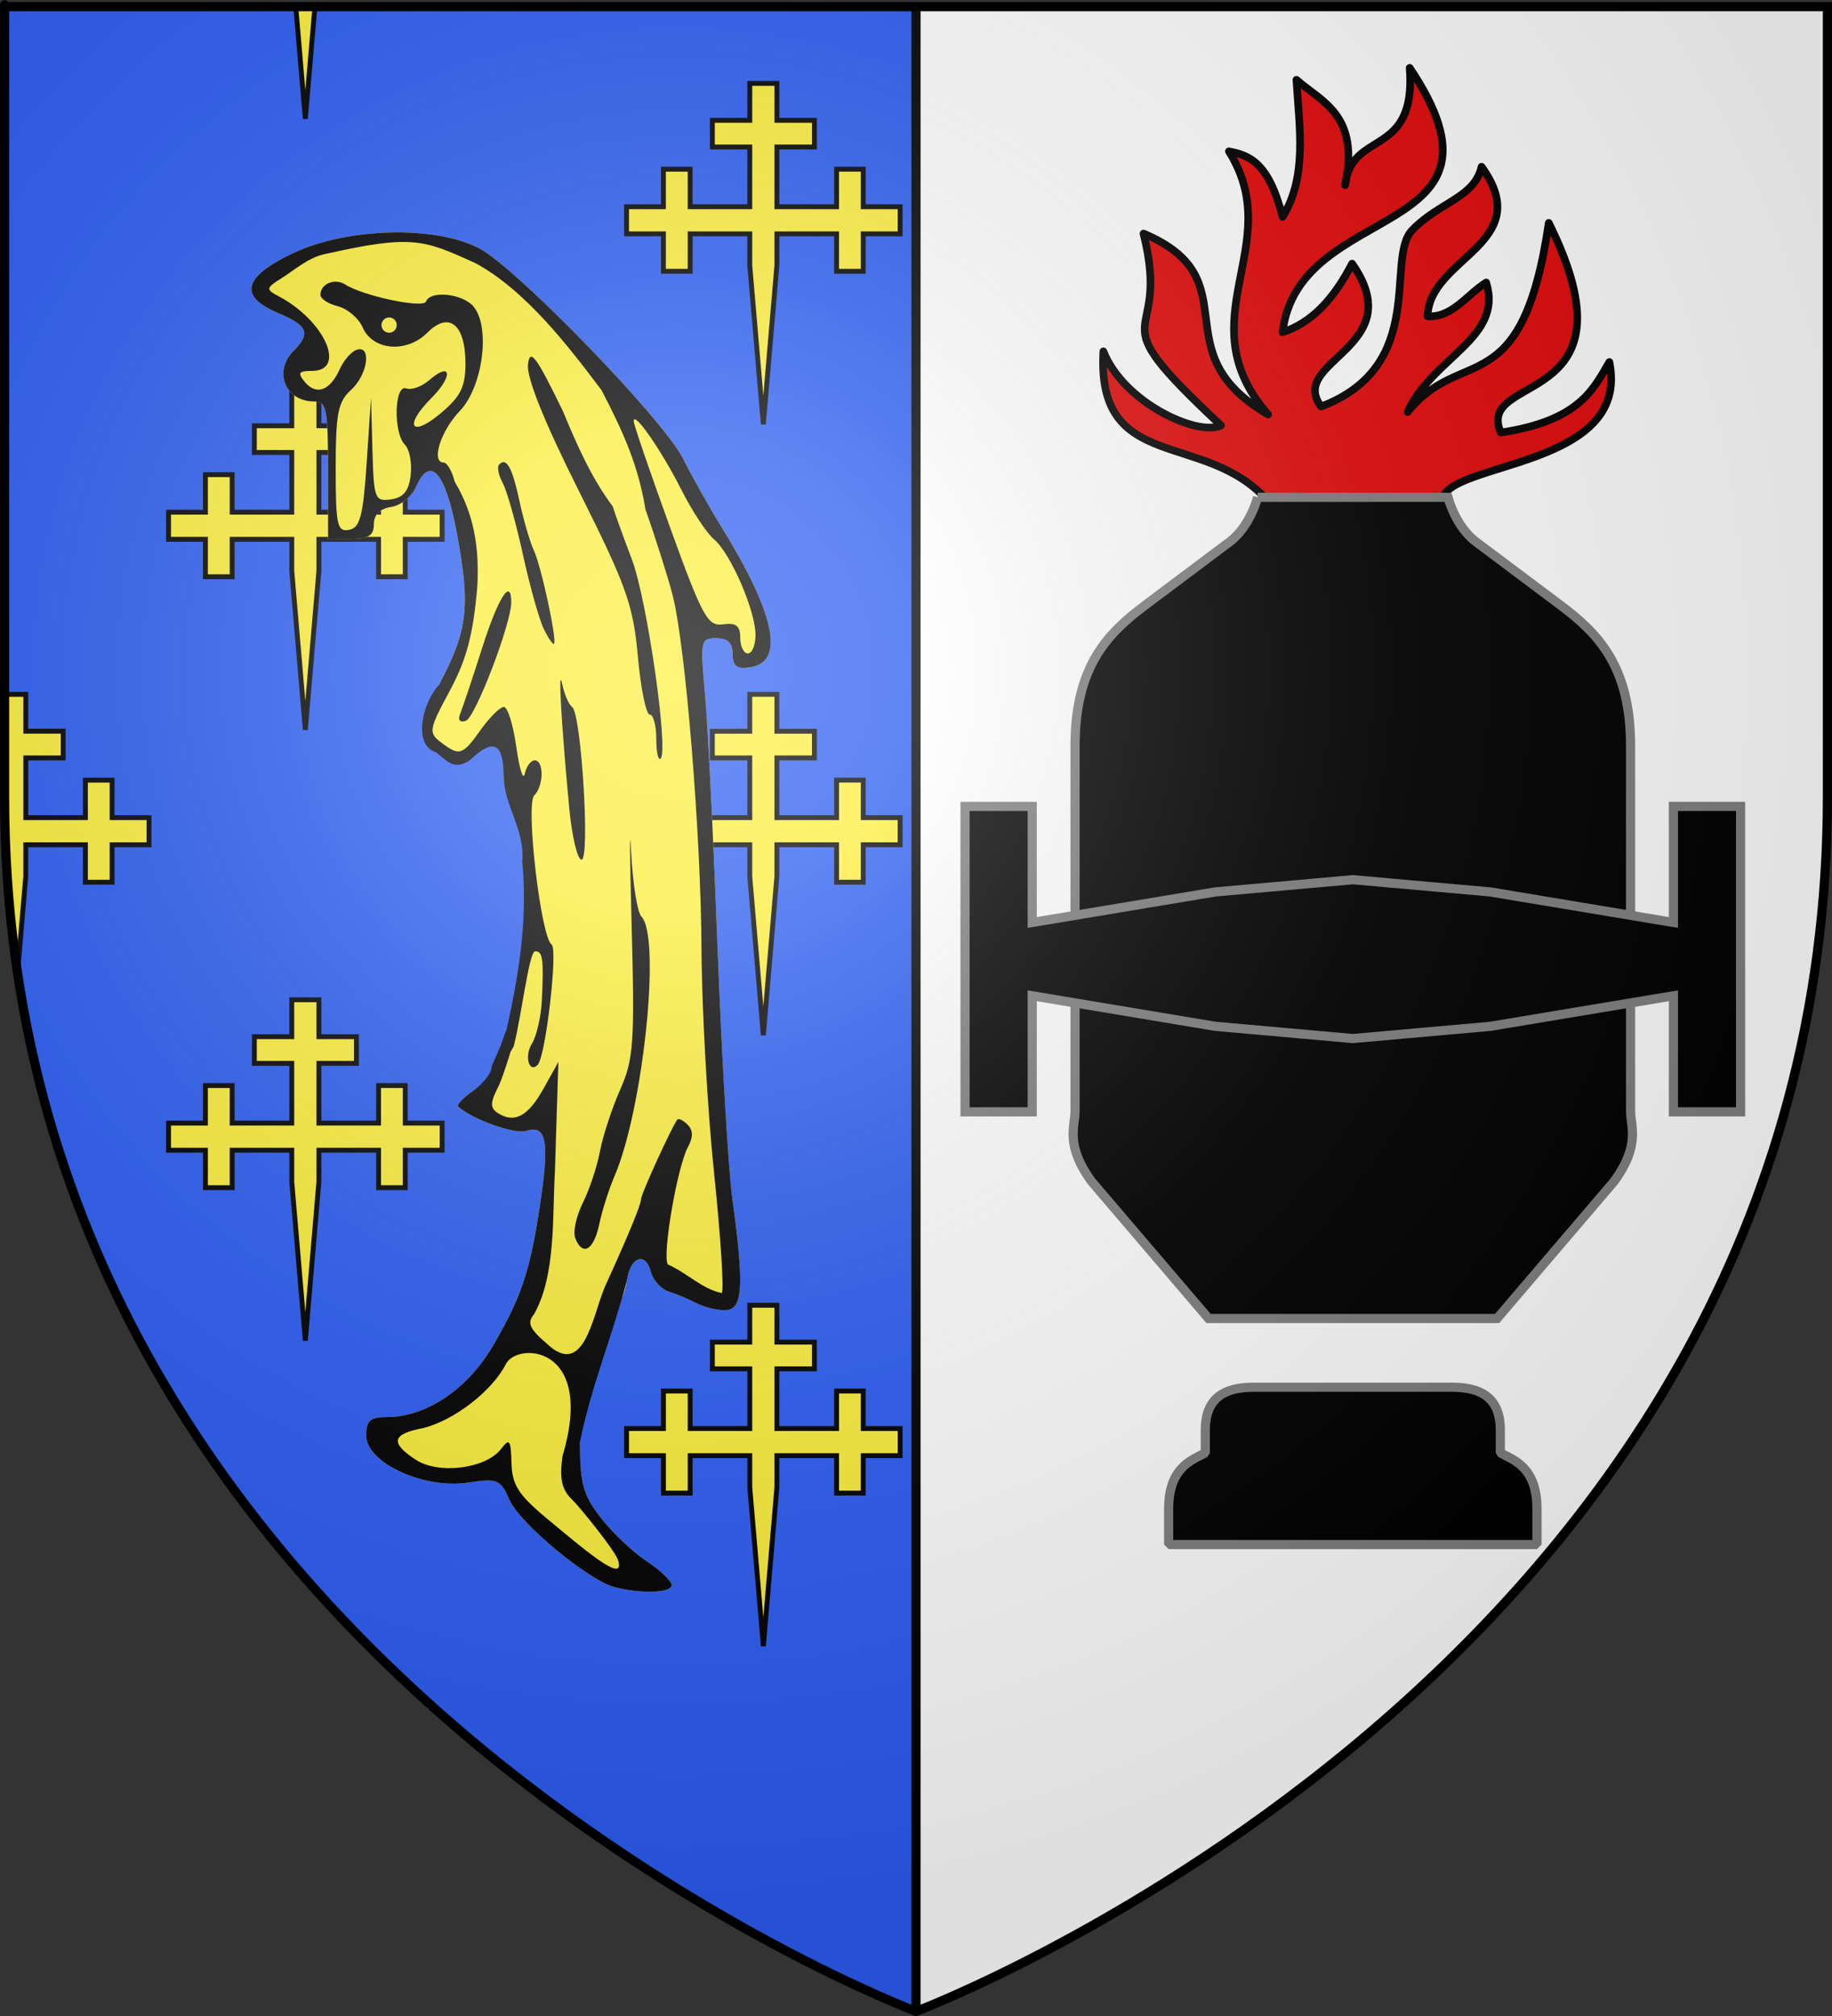
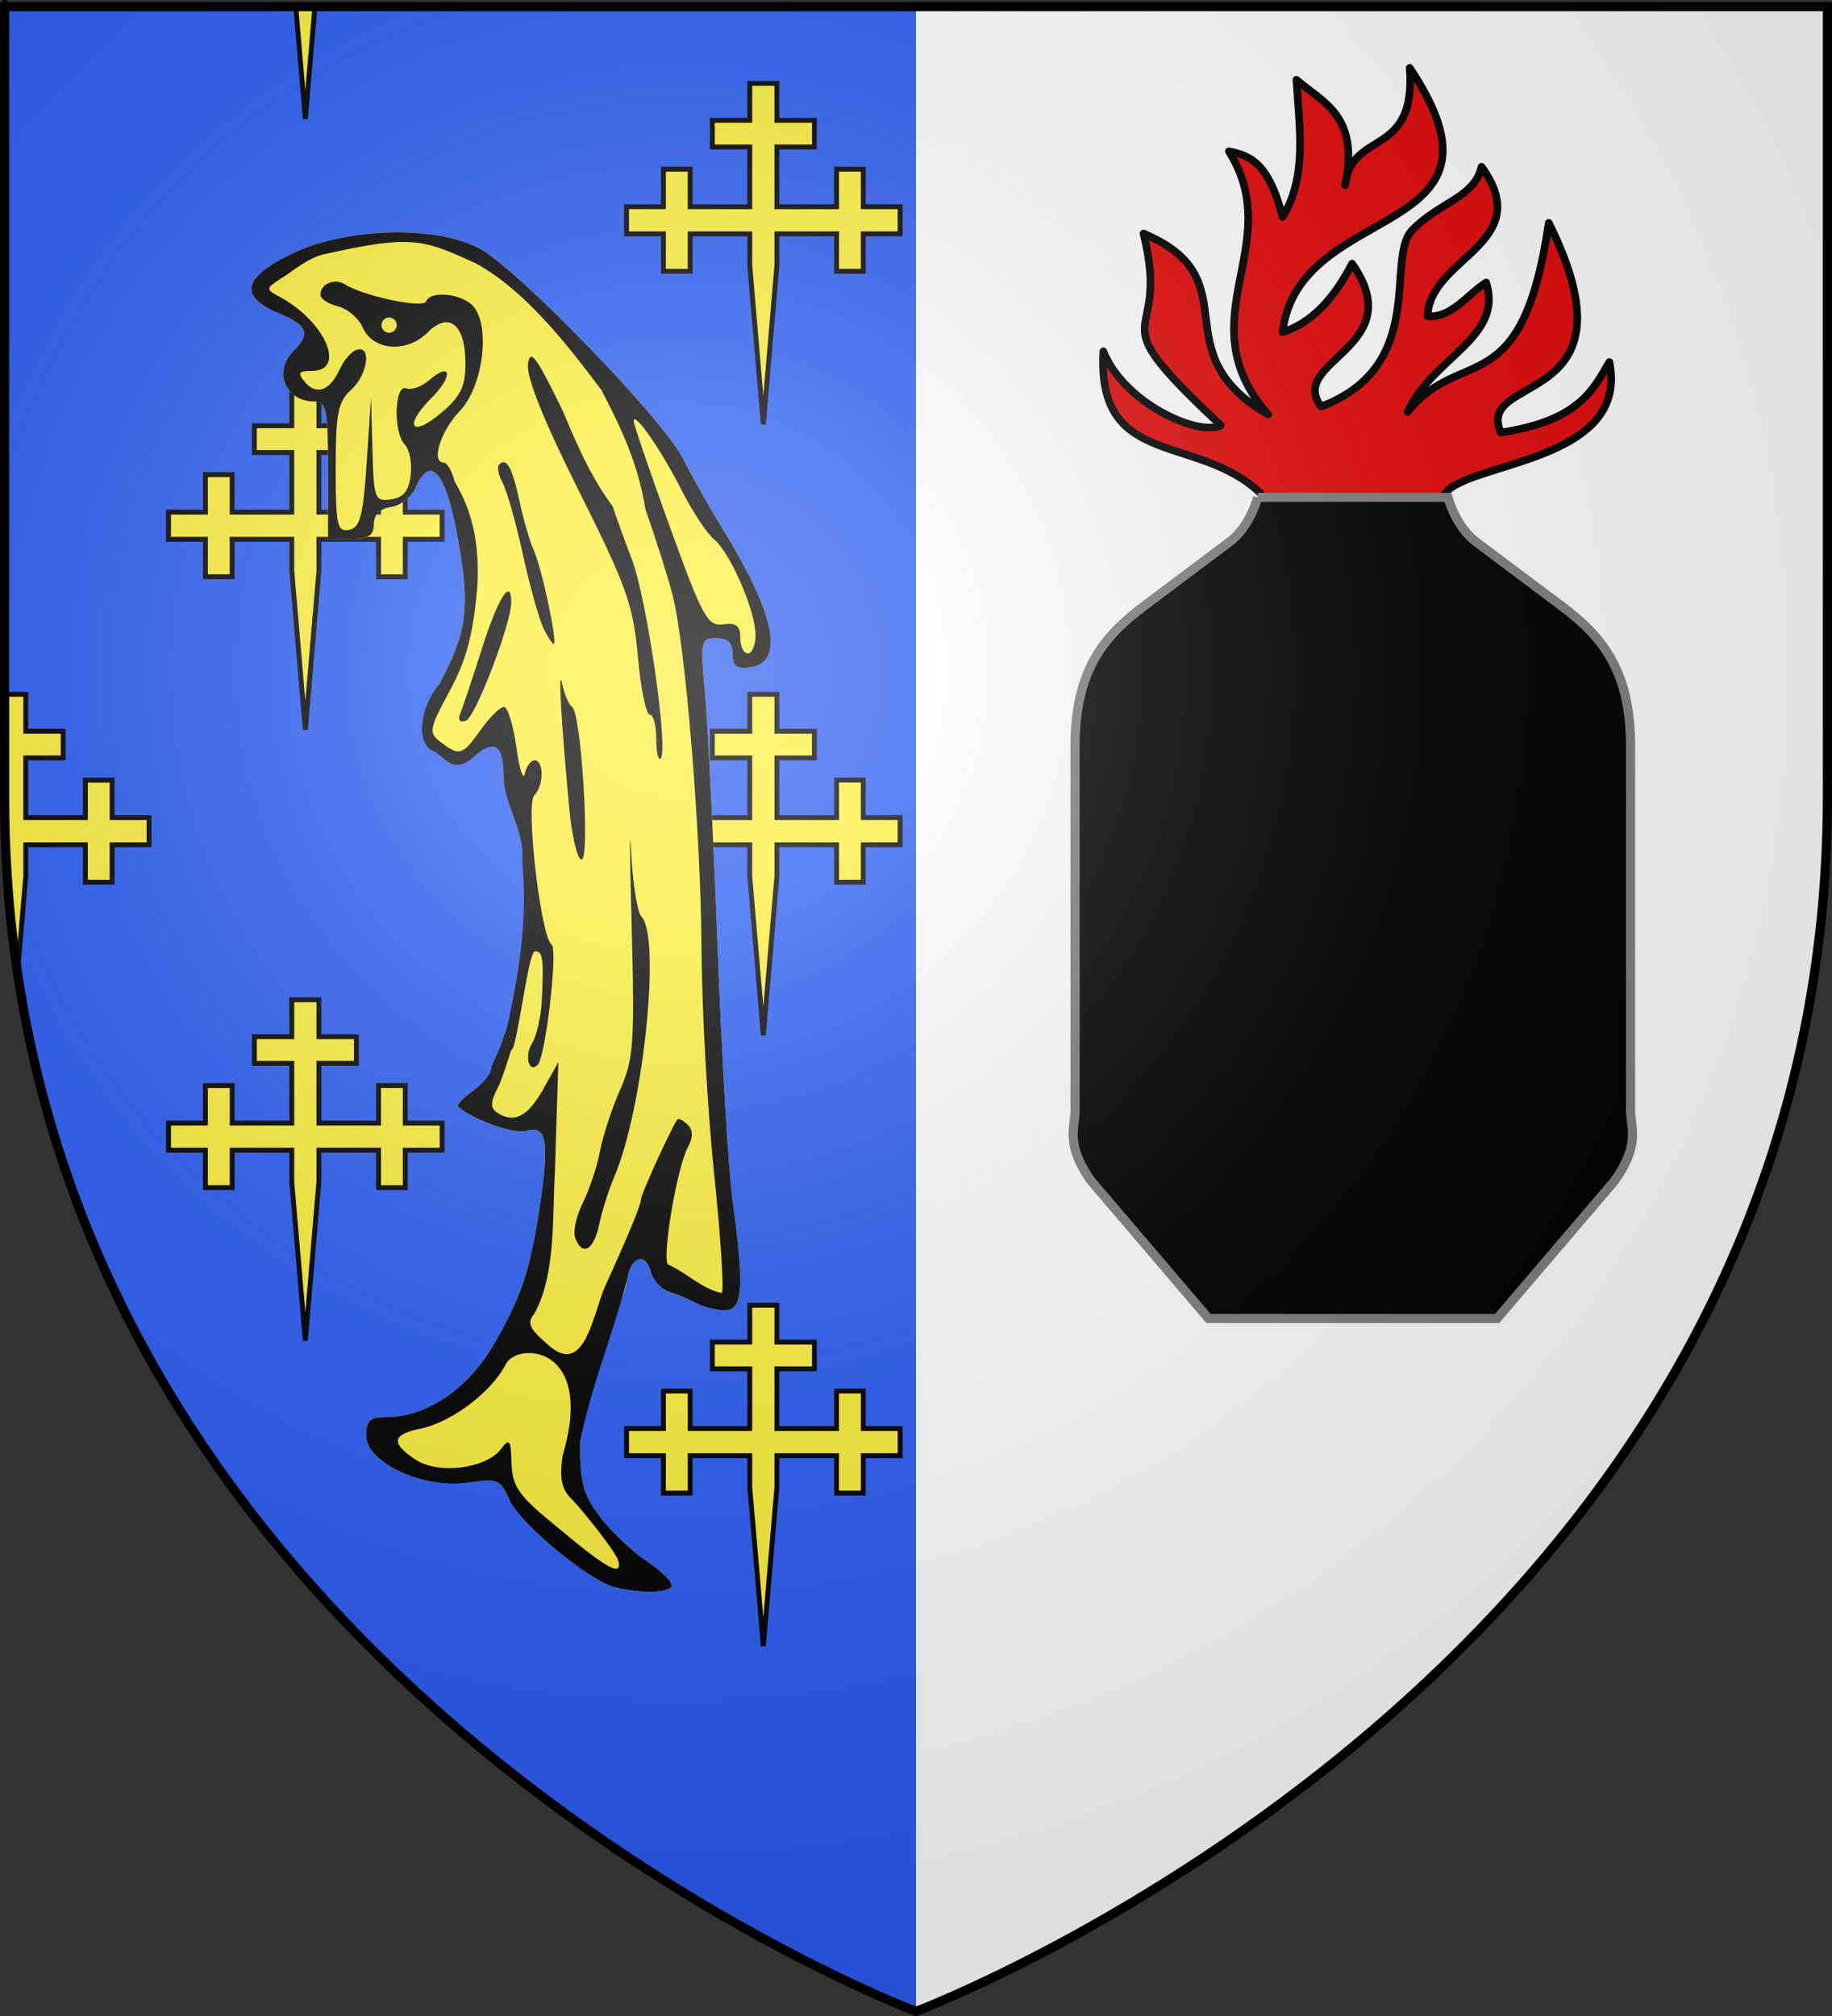
<svg xmlns="http://www.w3.org/2000/svg" xmlns:ns1="http://sodipodi.sourceforge.net/DTD/sodipodi-0.dtd" xmlns:ns2="http://www.inkscape.org/namespaces/inkscape" xmlns:xlink="http://www.w3.org/1999/xlink" height="660" width="600" version="1.0" id="svg2" ns1:version="0.32" ns2:version="0.47pre1" ns1:docname="Blason ville fr Homécourt (Meurthe-et-Moselle).svg" ns2:export-filename="/Users/olivier/Desktop/Blason Rouge/Blason_Vide_3D.png" ns2:export-xdpi="144" ns2:export-ydpi="144" ns2:output_extension="org.inkscape.output.svg.inkscape">
  <rect width="100%" height="100%" fill="#333333" stroke="none" />
  <ns1:namedview ns2:window-height="706" ns2:window-width="1366" ns2:pageshadow="2" ns2:pageopacity="0.0" guidetolerance="9" gridtolerance="10000" objecttolerance="19" borderopacity="1.0" bordercolor="#666666" pagecolor="#ffffff" id="base" showgrid="false" height="660px" ns2:zoom="0.69545455" ns2:cx="300" ns2:cy="330" ns2:window-x="-8" ns2:window-y="-8" ns2:current-layer="layer3" ns2:window-maximized="1" ns2:snap-bbox="false" ns2:snap-global="true" ns2:object-nodes="true" ns2:snap-grids="false" ns2:snap-to-guides="false" />
  <desc id="desc4">Flag of Canton of Valais (Wallis)</desc>
  <defs id="defs6">
    <linearGradient id="linearGradient2893">
      <stop style="stop-color:white;stop-opacity:0.314;" offset="0" id="stop2895" />
      <stop id="stop2897" offset="0.19" style="stop-color:white;stop-opacity:0.251;" />
      <stop style="stop-color:#6b6b6b;stop-opacity:0.125;" offset="0.6" id="stop2901" />
      <stop style="stop-color:black;stop-opacity:0.125;" offset="1" id="stop2899" />
    </linearGradient>
    <radialGradient ns2:collect="always" xlink:href="#linearGradient2893" id="radialGradient3163" gradientUnits="userSpaceOnUse" gradientTransform="matrix(1.353,0,0,1.349,-77.629,-85.747)" cx="221.445" cy="226.331" fx="221.445" fy="226.331" r="300" />
    <g id="s">
      <g id="c">
        <path transform="matrix(0.951,0.309,-0.309,0.951,0,-1)" d="M 0,0 L 0,1 L 0.5,1 L 0,0 z" id="t" />
        <use height="540" width="810" y="0" x="0" id="use2144" transform="scale(-1,1)" xlink:href="#t" />
      </g>
      <g id="a">
        <use height="540" width="810" y="0" x="0" id="use2147" transform="matrix(0.309,0.951,-0.951,0.309,0,0)" xlink:href="#c" />
        <use height="540" width="810" y="0" x="0" id="use2149" transform="matrix(-0.809,0.588,-0.588,-0.809,0,0)" xlink:href="#c" />
      </g>
      <use height="540" width="810" y="0" x="0" id="use2151" transform="scale(-1,1)" xlink:href="#a" />
    </g>
  </defs>
  <g ns2:groupmode="layer" id="layer3" ns2:label="Fond écu" style="display:inline">
    <path style="fill:#2b5df2;fill-opacity:1;fill-rule:evenodd;stroke:none" d="m 1.5,2.188 0,258.531 C 1.5,546.17 300,658.5 300,658.5 l 0,-656.312 -298.5,0 z" id="path2855" />
    <path style="fill:#ffffff;fill-opacity:1;fill-rule:evenodd;stroke:none" d="M 300,2.188 300,658.5 c 0,0 298.5,-112.33 298.5,-397.781 0,-285.452 0,-258.531 0,-258.531 l -298.5,0 z" id="path3274" />
-     <rect style="fill:#000000;fill-opacity:1;stroke:none" id="rect3788" width="3" height="657" x="298.5" y="1.5" />
    <g transform="matrix(-1,0,0,1,-161.292,-692.001)" ns2:label="Meubles" id="g5148" />
    <g transform="matrix(-1,0,0,1,-1376.226,27.818)" ns2:label="Meubles" id="g5155" />
    <g id="g2807" ns2:label="Meubles" transform="translate(-1400,-700.001)" />
    <g id="g4626" ns2:label="Meubles" transform="translate(-185.066,19.818)" />
    <g id="g3111" transform="translate(700,0)">
      <g transform="translate(-700,-2.8e-4)" id="g6392">
        <path id="path3343" d="m 8.438,227.312 0,12.062 12.25,0 0,8.75 -12.25,0 0,19.562 19.531,0 0,-12.281 8.75,0 0,12.281 12.094,0 0,8.875 -12.094,0 0,12.25 -8.75,0 0,-12.25 -19.531,0 0,10.344 L 5.75,318.5 C 2.994,300.081 1.5,280.836 1.5,260.718 l 0,-33.406 6.938,0 z" style="fill:#fcef3c;fill-opacity:1;stroke:#000000;stroke-width:1.6;stroke-miterlimit:4;stroke-opacity:1;stroke-dasharray:none;display:inline" />
        <path id="path15471-9" d="m 245.559,27.314 0,12.075 -12.259,0 0,8.739 12.259,0 0,19.545 -19.524,0 0,-12.28 -8.759,0 0,12.28 -12.075,0 0,8.882 12.075,0 0,12.259 8.759,0 0,-12.259 19.524,0 0,10.359 4.441,52 4.441,-52 0,-10.359 19.545,0 0,12.259 8.739,0 0,-12.259 12.075,0 0,-8.882 -12.075,0 0,-12.28 -8.739,0 0,12.28 -19.545,0 0,-19.545 12.28,0 0,-8.739 -12.28,0 0,-12.075 -8.882,0 z" style="fill:#fcef3c;fill-opacity:1;stroke:#000000;stroke-width:1.6;stroke-miterlimit:4;stroke-opacity:1;stroke-dasharray:none;display:inline" ns1:nodetypes="cccccccccccccccccccccccccccccccccccccc" />
        <use x="0" y="0" xlink:href="#path15471-9" id="use3337" transform="translate(0,200)" width="600" height="660" />
        <use x="0" y="0" xlink:href="#path15471-9" id="use3341" transform="translate(-150,100)" width="600" height="660" />
        <use x="0" y="0" xlink:href="#path15471-9" id="use3345" transform="translate(0,400)" width="600" height="660" />
        <path ns1:nodetypes="cccc" style="fill:#fcef3c;fill-opacity:1;stroke:#000000;stroke-width:1.6;stroke-miterlimit:4;stroke-opacity:1;stroke-dasharray:none;display:inline" d="M 96.915,2.788 100,38.914 103.09,2.732 96.915,2.788 z" id="use3353" />
      </g>
      <use height="660" width="600" transform="translate(-850,300)" id="use3349" xlink:href="#path15471-9" y="0" x="0" />
    </g>
  </g>
  <g ns2:groupmode="layer" id="layer4" ns2:label="Meubles">
    <g id="g3528" transform="translate(200,-5.6023842e-4)" style="display:inline">
      <path id="path1933" d="m 1.343,519.619 c -8.463,-2.155 -31.05,-20.831 -34.415,-28.455 -3.04,-6.889 -3.89,-7.245 -13.769,-5.767 -14.436,2.16 -33.221,-6.569 -33.221,-15.437 0,-4.872 1.286,-6.027 6.711,-6.027 13.001,0 26.533,-9.126 34.934,-23.559 9.402,-16.153 12.147,-24.542 15.486,-47.329 2.88,-19.658 1.777,-24.896 -4.802,-22.808 -3.729,1.184 -17.54,-3.754 -22.178,-7.93 -0.605,-0.544 1.364,-2.715 4.375,-4.824 3.011,-2.109 7.188,-5.085 7.188,-7.757 9.74,-25.695 17.143,-56.929 9.252,-85.26 -1.567,-0.522 -5.966,-5.169 -5.966,-10.325 0,-12.178 -2.113,-13.944 -8.975,-7.497 l -5.44,1.984 -7.812,-2.388 -2.825,-6.128 3.86,-15.899 c 9.425,-17.75 10.347,-25.363 5.96,-49.196 -3.782,-20.546 -8.806,-26.276 -13.551,-15.459 -1.357,3.094 -4.999,5.984 -8.093,6.424 -3.615,0.513 -5.625,2.524 -5.625,5.625 0,3.696 -1.757,4.826 -7.5,4.826 l -7.5,0 0,-22.5 c 0,-20 -0.5,-22.5 -4.5,-22.5 -9.546,0 -13.538,-9.82 -6.75,-16.607 5.669,-5.669 4.604,-8.291 -5,-12.304 -13.193,-5.512 -11.628,-11.864 4.845,-19.657 17.643,-8.347 46.523,-9.093 60.879,-1.574 12.238,6.41 60.479,56.156 66.807,68.892 2.733,5.5 8.461,15.671 12.729,22.603 17.566,28.528 20.663,44.056 9.115,45.696 -4.279,0.608 -5.625,-0.439 -5.625,-4.375 0,-3.624 -1.607,-5.174 -5.363,-5.174 -5.143,0 -5.295,0.742 -3.701,18.125 0.914,9.969 2.769,47.375 4.122,83.125 1.354,35.75 3.545,72.875 4.87,82.5 3.945,28.667 3.43,36.25 -2.462,36.25 -2.769,0 -6.987,-1.043 -9.375,-2.317 -2.388,-1.275 -6.417,-2.968 -8.953,-3.763 -2.537,-0.795 -5.211,-3.735 -5.943,-6.535 -1.746,-6.676 -6.709,-4.89 -7.809,2.811 -0.475,3.33 -1.983,7.416 -3.349,9.081 -7.135,18.81 -11.772,26.844 -12.036,43.837 0,13.734 1.004,17.372 6.875,24.921 3.781,4.862 10.531,11.241 15,14.176 4.469,2.935 8.125,6.451 8.125,7.813 0,2.529 -9.882,2.882 -18.595,0.663 z" style="fill:#fcef3c" ns1:nodetypes="csssssssssccscccccsssscccssssssssssssssssssccsssc" />
      <path id="path1927" d="m 1.343,519.619 c -8.463,-2.155 -31.05,-20.831 -34.415,-28.455 -3.04,-6.889 -3.89,-7.245 -13.769,-5.767 -14.436,2.16 -33.221,-6.569 -33.221,-15.437 0,-4.872 1.286,-6.027 6.711,-6.027 13.001,0 26.533,-9.126 34.934,-23.559 9.402,-16.153 12.147,-24.542 15.486,-47.329 2.88,-19.658 1.778,-24.896 -4.802,-22.808 -3.729,1.184 -17.54,-3.754 -22.178,-7.93 -0.605,-0.544 1.364,-2.715 4.375,-4.824 3.011,-2.109 6.565,-5.709 6.565,-8.381 16.752,-39.081 5.686,-1.26 2.456,6.065 -2.969,5.722 -3.067,7.534 -0.497,9.193 5.461,3.525 9.925,1.167 15.002,-7.928 l 4.885,-8.75 -1.146,36.143 c -0.844,14.166 0.385,33.704 -6.812,46.383 -2.366,2.851 -1.543,4.769 4.145,9.661 12.169,11.525 14.925,-8.735 18.968,-18.437 7.872,-17.255 11.909,-27.036 11.909,-28.854 0,-1.588 9.702,-22.882 11.837,-25.979 0.411,-0.596 1.945,0.115 3.41,1.58 1.827,1.827 1.866,4.13 0.125,7.333 -3.501,6.439 -8.479,35.414 -6.605,38.446 6.031,2.591 11.473,8.209 17.683,9.357 0.78,-0.78 -0.351,-18.409 -2.515,-39.174 -2.164,-20.765 -4.018,-53.776 -4.12,-73.357 -0.196,-37.506 -5.164,-98.714 -9.384,-115.602 -1.374,-5.5 -5.408,-18.264 -8.964,-28.364 -2.314,-14.094 -6.95,-24.795 -14.398,-39.081 -10.849,-14.391 -24.921,-32.766 -41.379,-41.63 -16.912,-7.633 -20.471,-9.391 -49.122,-2.939 -5.156,0.904 -10.521,5.526 -13.827,7.605 -5.733,3.605 -5.79,3.896 -1.25,6.311 14.999,7.976 22.197,24.349 10.704,24.349 -4.336,0 -4.76,0.659 -2.317,3.601 3.755,4.524 8.255,2.904 11.426,-4.113 1.346,-2.978 3.853,-5.863 5.572,-6.41 5.015,-1.597 3.62,8.198 -1.875,13.172 -4.246,3.842 -5,7.7 -5,25.571 0,18.694 0.489,20.953 4.375,20.213 3.619,-0.689 4.619,-4.5 5.784,-22.058 l 1.409,-21.225 0.466,17.049 c 0.441,16.138 0.766,17.006 6.091,16.25 4.096,-0.582 5.848,-2.75 6.445,-7.978 0.451,-3.949 -0.393,-8.393 -1.875,-9.875 -3.892,-3.892 -3.519,-19.911 0.43,-18.48 1.719,0.623 5.101,-0.589 7.515,-2.693 7.262,-6.327 7.903,-1.338 0.747,5.818 -9.223,9.223 -6.736,13.234 3.083,4.972 6.438,-5.417 8.03,-8.635 8.03,-16.229 0,-12.855 -5.378,-17.206 -12.484,-10.1 -6.784,6.784 -17.835,5.886 -21.175,-1.722 -1.325,-3.018 -4.981,-6.134 -8.125,-6.923 -3.144,-0.789 -5.716,-2.472 -5.716,-3.739 0,-3.634 4.693,-5.592 8.125,-3.389 5.853,3.757 25.608,7.925 26.458,5.583 1.358,-3.738 12.039,-2.614 15.568,1.639 5.619,6.77 3.045,26.292 -4.507,34.188 -6.305,6.592 -9.519,16.879 -5.274,16.879 1.119,0 2.74,2.812 3.603,6.25 6.381,10.706 8.095,21.545 7.406,34.375 -1.347,15.734 -3.49,23.827 -9.036,34.126 -6.797,12.622 -6.988,13.716 -2.932,16.795 6.136,4.659 7.102,4.361 13.088,-4.047 2.937,-4.125 6.35,-7.5 7.584,-7.5 1.234,0 3.069,5.906 4.077,13.125 1.008,7.219 2.254,11.156 2.769,8.75 0.515,-2.406 1.979,-4.375 3.253,-4.375 3.076,0 2.972,8.345 -0.144,11.46 -2.916,2.916 2.142,46.428 5.676,48.838 2.138,1.458 -1.96,36.779 -4.569,39.389 -2.844,2.844 -4.414,-2.884 -1.896,-6.916 1.546,-2.476 3.019,-8.894 3.273,-14.261 0.64,-13.543 0.301,-16.009 -2.198,-16.009 -1.996,0 -4.433,21.039 -7.008,31.086 -9.281,16.674 -5.812,3 -2.351,-5.461 5.151,-22.865 6.653,-38.913 5.145,-54.998 0.888,-10.391 -5.746,-17.957 -6.111,-27.71 0,-12.387 -4.111,-11.996 -11,-5.524 -5.363,3.673 -7.641,0.064 -11.225,-2.585 -7.382,-2.266 -4.666,-15.72 1.035,-22.027 9.425,-17.75 10.347,-25.363 5.96,-49.196 -3.782,-20.546 -8.806,-26.276 -13.551,-15.459 -1.357,3.094 -4.999,5.984 -8.093,6.424 -3.615,0.513 -5.625,2.523 -5.625,5.625 0,3.696 -1.757,4.826 -7.5,4.826 l -7.5,0 0,-22.5 c 0,-20 -0.5,-22.5 -4.5,-22.5 -9.546,0 -13.538,-9.82 -6.75,-16.607 5.669,-5.669 4.604,-8.291 -5,-12.304 -13.193,-5.512 -11.628,-11.864 4.845,-19.657 17.643,-8.347 46.523,-9.093 60.879,-1.574 12.238,6.41 60.479,56.156 66.807,68.892 2.733,5.5 8.461,15.671 12.729,22.603 17.566,28.528 20.663,44.056 9.115,45.696 -4.279,0.608 -5.625,-0.439 -5.625,-4.375 0,-3.624 -1.607,-5.174 -5.363,-5.174 -5.143,0 -5.295,0.742 -3.701,18.125 0.914,9.969 2.769,47.375 4.122,83.125 1.354,35.75 3.545,72.875 4.87,82.5 3.945,28.667 3.43,36.25 -2.462,36.25 -2.769,0 -6.987,-1.043 -9.375,-2.317 -2.388,-1.275 -6.417,-2.968 -8.953,-3.763 -2.537,-0.795 -5.211,-3.735 -5.943,-6.535 -1.746,-6.676 -6.709,-4.89 -7.809,2.811 -4.597,17.673 -11.752,34.849 -15.385,52.918 0,13.734 1.004,17.372 6.875,24.921 3.781,4.862 10.531,11.241 15,14.176 4.469,2.935 8.125,6.451 8.125,7.813 0,2.529 -9.882,2.882 -18.595,0.663 z m 1.086,-8.838 c -0.951,-3.094 -12.621,-17.518 -15.078,-19.863 -3.381,-3.228 -4.142,-6.685 -3.131,-14.224 11.054,-36.818 -15.353,-37.484 -18.657,-29.899 -4.527,8.687 -16.842,18.227 -27.048,20.755 -10.176,1.909 -10.827,4.793 -2.338,10.355 7.47,4.894 23.011,2.916 27.932,-3.555 2.757,-3.625 3.201,-3.028 3.408,4.582 0.196,7.18 2.259,10.432 11.5,18.125 12.937,10.77 25.891,21.794 23.411,13.723 z m 45.009,-302.891 c 0,-7.97 -8.195,-26.847 -13.603,-31.336 -2.358,-1.957 -7.163,-9.253 -10.679,-16.215 C 16.561,147.283 7.346,134.066 7.558,137.97 c 0.066,1.217 5.42,16.837 11.898,34.712 10.665,29.43 12.306,32.426 17.38,31.718 4.245,-0.593 5.602,0.467 5.602,4.375 0,2.836 1.125,5.157 2.5,5.157 1.375,0 2.5,-2.719 2.5,-6.043 z M -70.062,106.433 c 0,-1.375 -1.125,-2.5 -2.5,-2.5 -1.375,0 -2.5,1.125 -2.5,2.5 0,1.375 1.125,2.5 2.5,2.5 1.375,0 2.5,-1.125 2.5,-2.5 z m 58.441,298.846 c -0.771,-2.01 0.359,-7.186 2.512,-11.502 2.153,-4.316 4.678,-11.915 5.61,-16.886 0.933,-4.971 3.904,-14.032 6.604,-20.135 4.426,-10.007 4.796,-15.292 3.764,-53.835 -0.629,-23.506 -0.707,-34.305 -0.172,-23.998 0.535,10.308 2.045,19.814 3.356,21.125 6.517,6.517 0.628,63.143 -8.855,85.134 -1.779,4.125 -4.005,11.156 -4.946,15.625 -1.8,8.541 -5.505,10.644 -7.874,4.471 z m -1.946,-140.721 c -2.601,-27.64 -3.719,-47.307 -2.309,-40.625 0.725,3.438 2.186,6.812 3.245,7.5 2.995,1.943 5.968,50 3.094,50 -1.343,0 -3.157,-7.594 -4.03,-16.875 z m 28.506,-22.708 c 0,-4.354 -0.97,-7.917 -2.155,-7.917 -1.185,0 -2.932,-8.57 -3.881,-19.045 -1.53,-16.883 -3.713,-23.012 -19.237,-54 -11.429,-22.815 -17.245,-37.256 -16.744,-41.58 0.632,-5.464 2.63,-2.799 11.392,15.199 4.712,11.29 9.265,21.762 16.373,31.301 0.732,2.406 3.547,10.194 6.255,17.306 4.931,12.947 12.093,62.556 9.418,65.231 -0.782,0.782 -1.421,-2.141 -1.421,-6.496 z m -64.203,-8.229 c 0.782,-1.891 4.016,-11.583 7.188,-21.539 5.254,-16.496 9.516,-23.162 9.516,-14.885 0,6.999 -11.792,37.751 -14.869,38.777 -1.987,0.662 -2.701,-0.255 -1.834,-2.352 z m 27.316,-27.816 c -1.501,-3.092 -4.569,-14.059 -6.819,-24.371 -2.25,-10.312 -5.226,-20.828 -6.615,-23.368 -1.389,-2.54 -1.884,-5.259 -1.102,-6.042 2.399,-2.399 4.265,1.042 6.69,12.34 1.278,5.951 3.362,13.07 4.632,15.82 2.475,5.358 7.681,29.504 6.595,30.589 -0.359,0.359 -1.881,-1.877 -3.382,-4.968 z" style="fill:#000000;fill-opacity:1" ns1:nodetypes="csssssssssccsccccccssssccsssccccssssssssscccsssssssssssssssssccssssssssssssscccccccsssscccsssssssssssssssssccsssccscccssssccsssssssccsssccssssssssccsssccssssccssccsssccssssssc" />
    </g>
    <g id="g3939">
      <path ns1:nodetypes="ccccccccccccczccccccccc" id="path6254" d="m 415.271,164.064 c -20.36,-23.426 -56.244,-8.733 -53.906,-49.043 6.581,16.846 30.975,27.96 38.52,24.261 -42.397,-39.624 -15.777,-24.413 -25.374,-62.825 35.62,15.024 5.219,38.621 40.81,59.251 -27.309,-31.27 6.491,-55.35 -12.844,-86.163 6.544,1.313 12.997,3.39 17.568,21.472 8.196,-13.208 5.484,-29.287 4.555,-44.897 8.477,7.428 20.75,11.486 15.942,34.486 2.002,-18.394 23.431,-8.575 21.147,-38.39 38.16,56.962 -36.38,42.686 -41.643,86.54 9.447,-2.975 16.846,-10.925 22.774,-22.448 19.378,27.571 -21.454,31.775 -10.138,46.79 35.289,-13.402 20.795,-48.461 29.867,-57.802 8.98,-9.247 20.303,-10.51 22.682,-20.702 18.182,25.198 -17.149,29.605 -17.686,48.957 8.076,0.507 12.903,-7.108 19.195,-11.062 5.679,18.32 -17.627,24.406 -25.728,42.398 17.635,-22.162 37.457,-2.237 46.224,-61.918 30.563,61.576 -24.487,48.67 -15.707,68.646 25.541,-3.851 30.219,-13.956 35.553,-23.099 7.21,34.973 -53.154,32.43 -54.763,45.222 -20.349,0.108 -40.544,0.217 -57.047,0.325 z" style="fill:#e20909;fill-opacity:1;stroke:#000000;stroke-width:2.5;stroke-linejoin:round;stroke-miterlimit:4;stroke-opacity:1;stroke-dasharray:none;display:inline" />
      <path ns1:nodetypes="ccccccccccccccccc" id="path3149" d="m 411.906,162.812 c -1.378,4.768 -4.359,10.949 -9.219,14.594 l -27.594,20.688 c -12.19,9.143 -23,19.894 -23,46 l 0,119.625 c 0,5.18 -3.332,11.016 5.375,23.031 l 38.344,44.906 47.25,0 47.25,0 38.344,-44.906 c 8.707,-12.015 5.375,-17.852 5.375,-23.031 l 0,-119.625 c 0,-26.106 -10.81,-36.857 -23,-46 l -27.594,-20.688 c -4.859,-3.645 -7.84,-9.826 -9.219,-14.594 l -31.156,0 -31.156,0 z" style="fill:#000000;stroke:#7f7f7f;stroke-width:3;stroke-linecap:butt;stroke-linejoin:miter;stroke-miterlimit:4;stroke-opacity:1;stroke-dasharray:none" />
-       <path id="rect3136" d="m 316.062,264 0,100 22,0 0,-38 60,10 45,4 45,-4 60,-10 0,38 22,0 0,-100 -22,0 0,38 -60,-10 -45,-4 -45,4 -60,10 0,-38 -22,0 z" style="fill:#000000;fill-opacity:1;stroke:#7f7f7f;stroke-width:3;stroke-miterlimit:4;stroke-opacity:1;stroke-dasharray:none" />
-       <path ns1:nodetypes="ccccccccccccc" id="rect3927" d="m 410.531,454.156 c -9.327,0 -15.781,3.348 -15.781,14.031 l 0,7.469 c -4.231,2.296 -12.101,4.611 -12,18.5 l 0,11.5 60.312,0 60.312,0 0,-11.5 c 0.102,-13.889 -7.769,-16.204 -12,-18.5 l 0,-7.469 c 0,-10.684 -6.454,-14.031 -15.781,-14.031 l -32.531,0 -32.531,0 z" style="fill:#000000;fill-opacity:1;stroke:#7f7f7f;stroke-width:3;stroke-linejoin:bevel;stroke-miterlimit:4;stroke-opacity:1" />
    </g>
  </g>
  <g ns2:groupmode="layer" id="layer2" ns2:label="Reflet final" ns1:insensitive="true">
    <path ns1:nodetypes="cccccc" d="m 300,658.5 c 0,0 298.5,-112.32 298.5,-397.772 0,-285.452 0,-258.552 0,-258.552 l -597,0 0,258.552 C 1.5,546.18 300,658.5 300,658.5 z" style="fill:url(#radialGradient3163);fill-opacity:1;fill-rule:evenodd;stroke:none" id="path2875" ns2:export-xdpi="144" ns2:export-ydpi="144" />
    <g id="g5258">
      <g transform="matrix(1,0,0,0.9,0,38.064)" id="g3062" style="display:inline" />
    </g>
  </g>
  <g ns2:groupmode="layer" id="layer1" ns2:label="Contour final" ns1:insensitive="true">
    <path ns1:nodetypes="cccccc" d="M 300,658.5 C 300,658.5 1.5,546.18 1.5,260.728 C 1.5,-24.723 1.5,2.176 1.5,2.176 L 598.5,2.176 L 598.5,260.728 C 598.5,546.18 300,658.5 300,658.5 z" style="opacity:1;fill:none;fill-opacity:1;fill-rule:evenodd;stroke:#000000;stroke-width:3;stroke-linecap:butt;stroke-linejoin:miter;stroke-miterlimit:4;stroke-dasharray:none;stroke-opacity:1" id="path1411" ns2:export-xdpi="144" ns2:export-ydpi="144" />
  </g>
</svg>